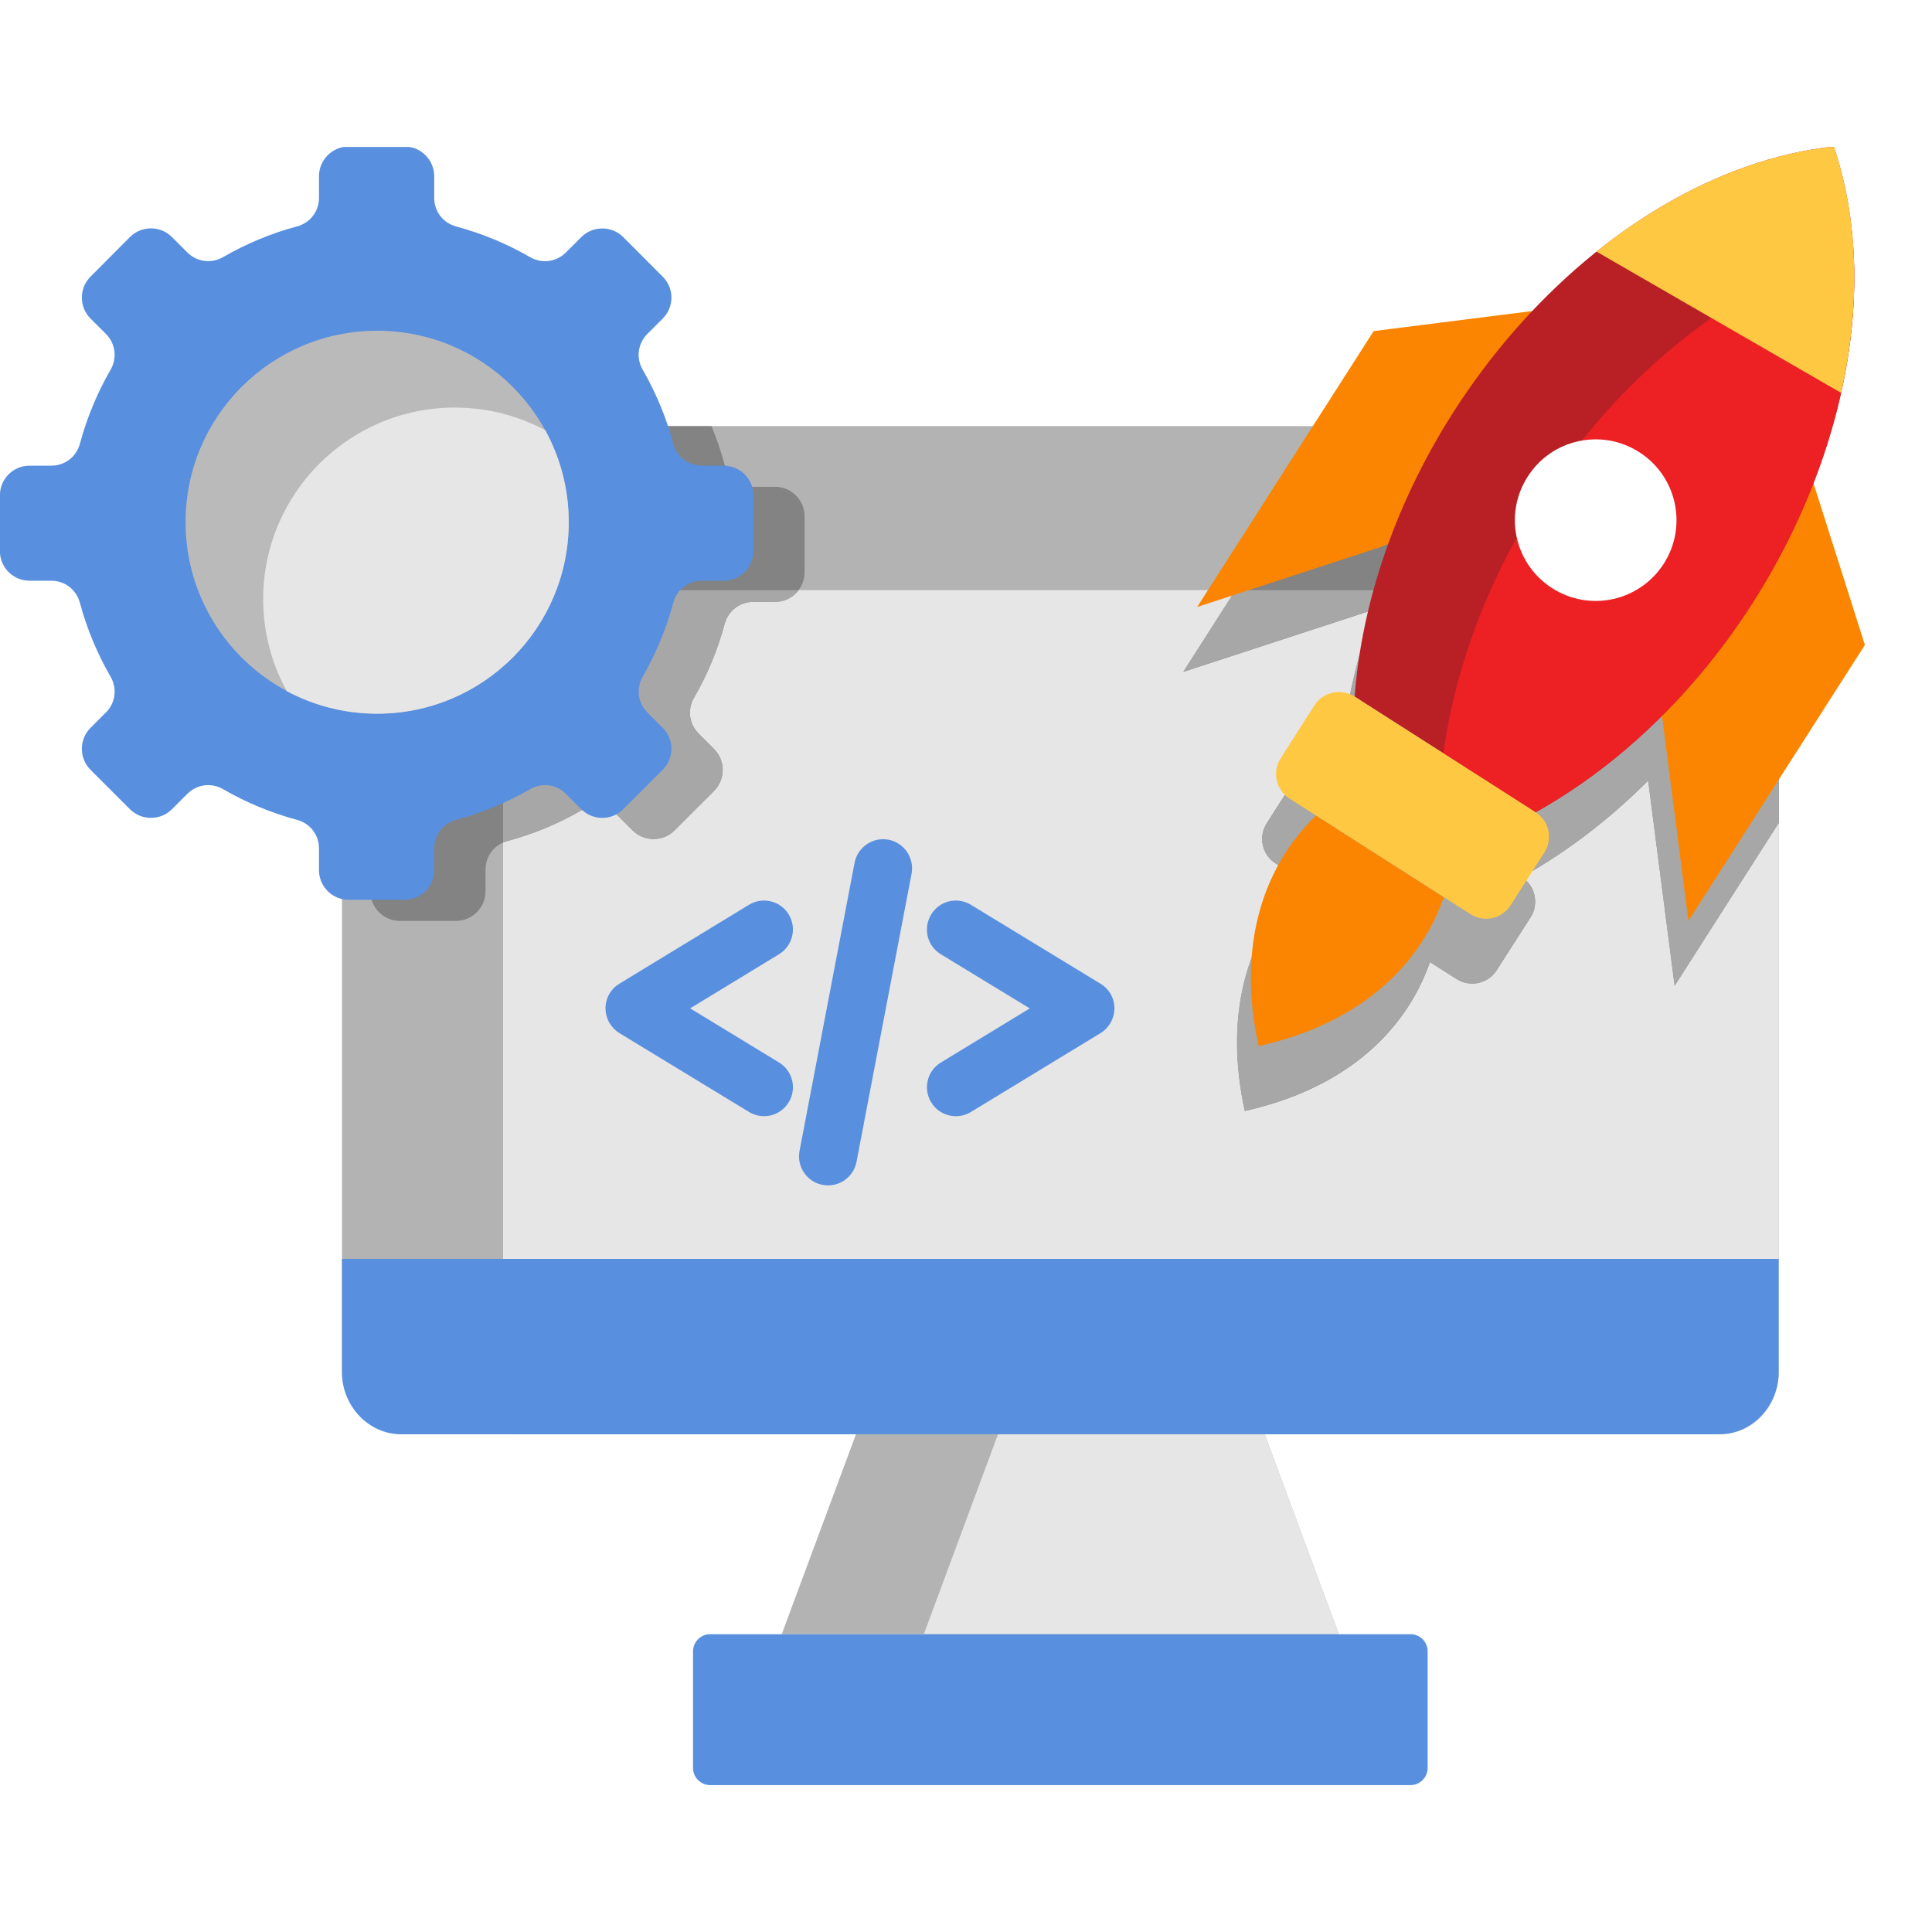
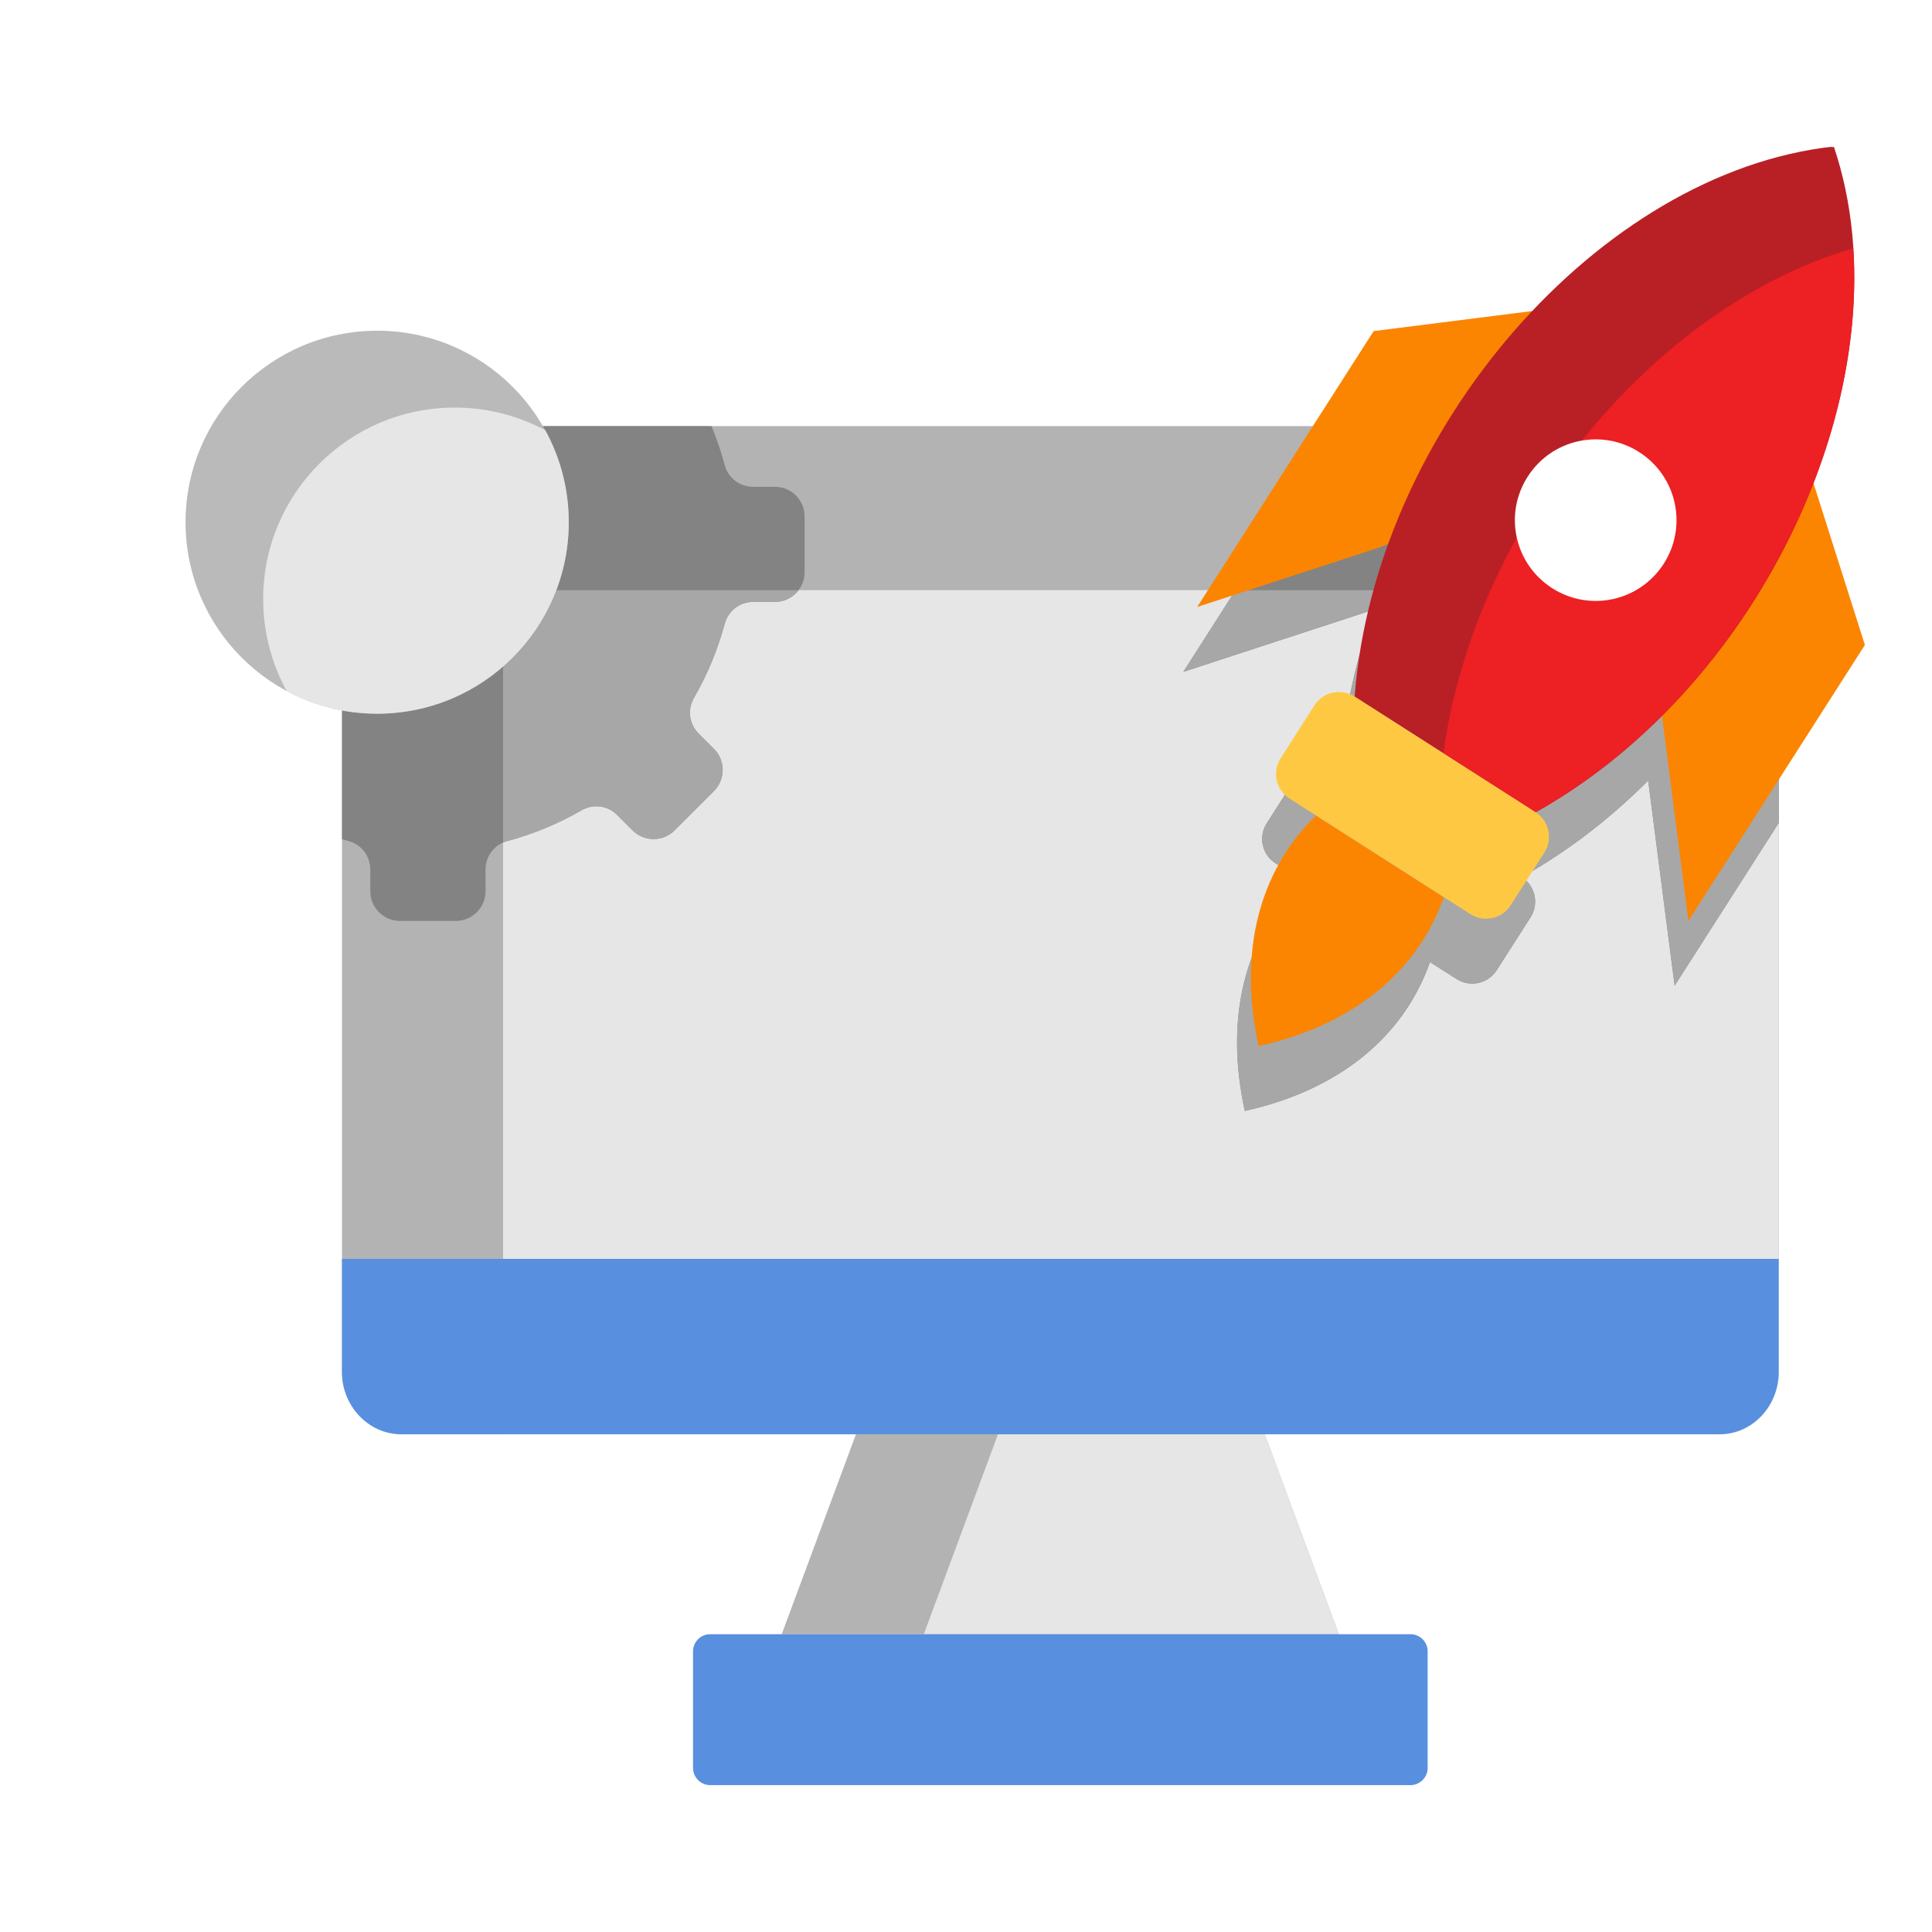
<svg xmlns="http://www.w3.org/2000/svg" width="1024" zoomAndPan="magnify" viewBox="0 0 768 768" height="1024" preserveAspectRatio="xMidYMid meet" version="1.0">
  <defs>
    <clipPath id="d8016ee2d5">
      <path d="M 275 649 L 568 649 L 568 709.426 L 275 709.426 Z M 275 649 " clip-rule="nonzero" />
    </clipPath>
    <clipPath id="b32c2397f3">
      <path d="M 0 58.426 L 300 58.426 L 300 358 L 0 358 Z M 0 58.426 " clip-rule="nonzero" />
    </clipPath>
    <clipPath id="90a6b3b6ef">
      <path d="M 538 58.426 L 738 58.426 L 738 323 L 538 323 Z M 538 58.426 " clip-rule="nonzero" />
    </clipPath>
    <clipPath id="d63c778a43">
-       <path d="M 634 58.426 L 738 58.426 L 738 157 L 634 157 Z M 634 58.426 " clip-rule="nonzero" />
-     </clipPath>
+       </clipPath>
  </defs>
  <rect x="-76.8" width="921.6" fill="#ffffff" y="-76.8" height="921.6" fill-opacity="1" />
  <rect x="-76.8" width="921.6" fill="#ffffff" y="-76.8" height="921.6" fill-opacity="1" />
  <path fill="#b3b3b3" d="M 346.812 552.469 L 496.207 552.469 L 532.207 649.617 L 310.75 649.617 Z M 346.812 552.469 " fill-opacity="1" fill-rule="evenodd" />
  <path fill="#e6e6e6" d="M 403.273 552.469 L 496.207 552.469 L 532.207 649.617 L 367.227 649.617 Z M 403.273 552.469 " fill-opacity="1" fill-rule="evenodd" />
  <path fill="#b3b3b3" d="M 160.664 169.383 L 682.359 169.383 C 695.949 169.383 707.07 180.5 707.07 194.086 L 707.07 545.438 C 707.07 559.023 695.949 570.141 682.359 570.141 L 160.664 570.141 C 147.07 570.141 135.949 559.023 135.949 545.438 L 135.949 194.086 C 135.949 180.5 147.07 169.383 160.664 169.383 Z M 160.664 169.383 " fill-opacity="1" fill-rule="evenodd" />
  <path fill="#e6e6e6" d="M 707.055 234.598 L 707.055 545.418 C 707.055 559.008 696.922 570.121 684.551 570.121 L 199.988 570.121 L 199.988 259.301 C 199.988 245.715 210.121 234.598 222.543 234.598 Z M 707.055 234.598 " fill-opacity="1" fill-rule="evenodd" />
  <path fill="#838383" d="M 160.664 169.383 L 282.824 169.383 C 284.883 174.324 286.648 179.461 288.047 184.781 C 289.449 190 294.027 193.508 299.449 193.508 L 308.082 193.508 C 314.574 193.508 319.844 198.777 319.844 205.27 L 319.844 227.484 C 319.844 233.973 314.574 239.242 308.082 239.242 L 299.449 239.242 C 294.027 239.242 289.449 242.785 288.047 248.02 C 285.246 258.43 281.129 268.277 275.855 277.387 C 273.156 282.047 273.895 287.793 277.719 291.633 L 283.832 297.742 C 288.41 302.32 288.41 309.781 283.832 314.406 L 268.145 330.086 C 263.566 334.664 256.055 334.664 251.473 330.086 L 245.359 323.977 C 241.539 320.156 235.84 319.398 231.109 322.117 C 222 327.387 212.148 331.504 201.734 334.301 C 196.512 335.703 193.004 340.281 193.004 345.699 L 193.004 354.328 C 193.004 360.816 187.684 366.086 181.191 366.086 L 159.016 366.086 C 152.523 366.086 147.203 360.816 147.203 354.328 L 147.203 345.699 C 147.203 340.281 143.695 335.703 138.473 334.301 C 137.633 334.07 136.793 333.84 135.953 333.594 L 135.953 194.051 C 135.949 180.5 147.07 169.383 160.664 169.383 Z M 160.664 169.383 " fill-opacity="1" fill-rule="evenodd" />
  <path fill="#a7a7a7" d="M 199.988 334.93 L 199.988 259.301 C 199.988 245.715 210.121 234.598 222.543 234.598 L 317.488 234.598 C 315.348 237.449 311.938 239.262 308.098 239.262 L 299.465 239.262 C 294.043 239.262 289.465 242.801 288.062 248.039 C 285.262 258.445 281.145 268.293 275.871 277.402 C 273.172 282.062 273.914 287.812 277.734 291.648 L 283.848 297.758 C 288.426 302.336 288.426 309.797 283.848 314.426 L 268.164 330.102 C 263.582 334.68 256.07 334.68 251.488 330.102 L 245.379 323.992 C 241.555 320.172 235.855 319.414 231.125 322.133 C 222.016 327.402 212.164 331.52 201.754 334.32 C 201.16 334.449 200.551 334.699 199.988 334.93 Z M 199.988 334.93 " fill-opacity="1" fill-rule="evenodd" />
  <path fill="#838383" d="M 532.816 169.383 L 682.359 169.383 C 695.949 169.383 707.07 180.5 707.07 194.086 L 707.07 327.137 L 665.703 391.844 L 655.191 310.422 L 655.191 310.289 C 640.102 325.375 623.246 338.438 604.941 348.664 C 610.266 352.074 611.863 359.254 608.453 364.621 L 594.961 385.668 C 591.547 391.039 584.367 392.621 579.027 389.176 L 568.434 382.457 C 557.84 412.531 531.828 433.43 494.84 441.613 C 486.719 404.641 494.742 372.246 517.625 349.98 L 507.066 343.211 C 501.695 339.805 500.113 332.621 503.555 327.285 L 517 306.191 C 520.41 300.82 527.594 299.273 532.965 302.684 C 534.547 282.098 539.176 261.594 546.324 241.895 L 546.277 241.992 C 545.336 242.422 544.363 242.832 543.426 243.211 L 470.391 267.074 Z M 532.816 169.383 " fill-opacity="1" fill-rule="evenodd" />
  <path fill="#a7a7a7" d="M 707.055 234.598 L 707.055 327.121 L 665.688 391.828 L 655.176 310.406 L 655.176 310.273 C 640.086 325.359 623.23 338.418 604.926 348.648 C 610.246 352.055 611.848 359.238 608.438 364.605 L 594.941 385.652 C 591.531 391.023 584.348 392.602 579.012 389.16 L 568.418 382.441 C 557.824 412.516 531.812 433.414 494.824 441.598 C 486.703 404.625 494.727 372.23 517.609 349.965 L 507.051 343.195 C 501.68 339.785 500.098 332.605 503.539 327.27 L 516.984 306.172 C 520.395 300.805 527.578 299.258 532.949 302.664 C 534.527 282.078 539.16 261.574 546.309 241.879 L 546.258 241.977 C 545.32 242.406 544.348 242.816 543.41 243.195 L 470.375 267.059 L 491.117 234.617 L 707.055 234.617 Z M 707.055 234.598 " fill-opacity="1" fill-rule="evenodd" />
  <path fill="#588fdf" d="M 707.055 500.426 L 707.055 545.438 C 707.055 559.023 696.461 570.141 683.48 570.141 L 159.492 570.141 C 146.562 570.141 135.949 559.023 135.949 545.438 L 135.949 500.426 Z M 707.055 500.426 " fill-opacity="1" fill-rule="evenodd" />
  <g clip-path="url(#d8016ee2d5)">
    <path fill="#588fdf" d="M 282.312 649.617 L 560.691 649.617 C 564.43 649.617 567.512 652.648 567.512 656.438 L 567.512 702.797 C 567.512 706.535 564.43 709.617 560.691 709.617 L 282.312 709.617 C 278.574 709.617 275.492 706.535 275.492 702.797 L 275.492 656.438 C 275.492 652.648 278.574 649.617 282.312 649.617 Z M 282.312 649.617 " fill-opacity="1" fill-rule="evenodd" />
  </g>
  <g clip-path="url(#b32c2397f3)">
-     <path fill="#588fdf" d="M 138.621 58.23 L 160.797 58.23 C 167.285 58.23 172.609 63.551 172.609 70.039 L 172.609 78.637 C 172.609 84.055 176.117 88.633 181.34 90.035 C 191.75 92.832 201.605 96.949 210.715 102.223 C 215.426 104.922 221.125 104.18 224.965 100.359 L 231.078 94.25 C 235.656 89.672 243.172 89.672 247.75 94.25 L 263.434 109.977 C 268.062 114.555 268.062 122.016 263.434 126.645 L 257.355 132.723 C 253.531 136.543 252.773 142.289 255.492 146.969 C 260.715 156.074 264.883 165.973 267.637 176.383 C 269.035 181.602 273.617 185.109 279.035 185.109 L 287.668 185.109 C 294.16 185.109 299.48 190.379 299.48 196.867 L 299.48 219.086 C 299.48 225.574 294.16 230.844 287.668 230.844 L 279.035 230.844 C 273.617 230.844 269.035 234.387 267.637 239.621 C 264.883 249.98 260.715 259.879 255.492 268.988 C 252.793 273.648 253.531 279.395 257.355 283.23 L 263.434 289.344 C 268.062 293.922 268.062 301.383 263.434 306.008 L 247.75 321.688 C 243.172 326.266 235.656 326.266 231.078 321.688 L 224.965 315.578 C 221.145 311.758 215.441 311 210.715 313.715 C 201.605 318.988 191.75 323.105 181.34 325.902 C 176.117 327.305 172.609 331.883 172.609 337.301 L 172.609 345.93 C 172.609 352.418 167.336 357.688 160.797 357.688 L 138.621 357.688 C 132.129 357.688 126.809 352.418 126.809 345.93 L 126.809 337.301 C 126.809 331.883 123.297 327.305 118.074 325.902 C 107.664 323.105 97.812 318.988 88.699 313.715 C 84.039 311.016 78.289 311.758 74.449 315.578 L 68.34 321.688 C 63.758 326.266 56.293 326.266 51.664 321.688 L 35.98 306.008 C 31.402 301.383 31.402 293.922 35.98 289.344 L 42.094 283.23 C 45.914 279.41 46.672 273.664 43.957 268.988 C 38.684 259.879 34.562 250.031 31.762 239.621 C 30.363 234.402 25.785 230.844 20.363 230.844 L 11.73 230.844 C 5.238 230.844 -0.031 225.574 -0.031 219.086 L -0.031 196.867 C -0.031 190.379 5.238 185.109 11.73 185.109 L 20.363 185.109 C 25.785 185.109 30.363 181.602 31.762 176.383 C 34.562 165.973 38.684 156.125 43.957 146.969 C 46.656 142.305 45.914 136.559 42.094 132.723 L 35.98 126.645 C 31.402 122.016 31.402 114.555 35.98 109.977 L 51.664 94.219 C 56.246 89.637 63.758 89.637 68.34 94.219 L 74.449 100.328 C 78.273 104.148 83.973 104.906 88.699 102.188 C 97.812 96.918 107.664 92.801 118.074 90 C 123.297 88.602 126.809 84.023 126.809 78.605 L 126.809 70.008 C 126.809 63.551 132.129 58.23 138.621 58.23 Z M 138.621 58.23 " fill-opacity="1" fill-rule="evenodd" />
-   </g>
+     </g>
  <path fill="#bababa" d="M 149.922 131.469 C 192 131.469 226.086 165.543 226.086 207.559 C 226.086 249.617 192 283.691 149.922 283.691 C 107.844 283.691 73.758 249.617 73.758 207.559 C 73.758 165.562 107.844 131.469 149.922 131.469 Z M 149.922 131.469 " fill-opacity="1" fill-rule="evenodd" />
  <path fill="#e6e6e6" d="M 216.746 171.012 C 222.676 181.848 226.086 194.301 226.086 207.574 C 226.086 249.637 192 283.711 149.922 283.711 C 136.941 283.711 124.699 280.449 114.008 274.75 C 108.027 263.883 104.617 251.414 104.617 238.156 C 104.617 196.145 138.75 162.02 180.781 162.02 C 193.777 162.004 206.004 165.281 216.746 171.012 Z M 216.746 171.012 " fill-opacity="1" fill-rule="evenodd" />
  <path fill="#fb8500" d="M 523.113 324.191 C 500.277 346.457 492.188 378.852 500.328 415.824 C 537.312 407.656 563.328 386.738 573.922 356.668 Z M 523.113 324.191 " fill-opacity="1" fill-rule="evenodd" />
  <path fill="#fb8500" d="M 548.93 217.422 C 549.918 217.043 550.84 216.633 551.828 216.203 C 570.559 179.133 594.746 144.777 626.461 121.441 L 546.047 131.617 L 475.895 241.285 Z M 660.676 284.598 C 660.629 283.711 660.629 282.82 660.578 281.93 C 686.41 249.387 708.965 218.211 716.941 179.641 L 741.324 256.387 L 671.172 366.055 Z M 660.676 284.598 " fill-opacity="1" fill-rule="evenodd" />
  <g clip-path="url(#90a6b3b6ef)">
    <path fill="#b92025" d="M 728.965 58.23 C 759 147.164 703.051 271.16 610.445 322.891 L 538.484 276.906 C 546.555 171.16 635.652 68.359 728.965 58.23 Z M 728.965 58.23 " fill-opacity="1" fill-rule="evenodd" />
  </g>
  <path fill="#ed2024" d="M 736.711 98.695 C 742.031 181.52 689.641 278.621 610.43 322.875 L 573.773 299.438 C 586.242 208.23 657.184 121.852 736.711 98.695 Z M 736.711 98.695 " fill-opacity="1" fill-rule="evenodd" />
  <g clip-path="url(#d63c778a43)">
    <path fill="#ffc843" d="M 728.965 58.23 C 739.098 88.254 739.43 122.281 731.867 156.172 L 634.629 100.016 C 663.246 77.09 695.852 61.824 728.965 58.23 Z M 728.965 58.23 " fill-opacity="1" fill-rule="evenodd" />
  </g>
  <path fill="#ffffff" d="M 651.582 179.707 C 666.574 189.277 670.926 209.121 661.387 224.059 C 651.812 238.996 631.961 243.395 617.02 233.809 C 602.078 224.289 597.676 204.445 607.266 189.508 C 616.789 174.52 636.641 170.172 651.582 179.707 Z M 651.582 179.707 " fill-opacity="1" fill-rule="evenodd" />
  <path fill="#ffc843" d="M 538.465 276.891 L 610.43 322.875 C 615.801 326.281 617.348 333.461 613.938 338.832 L 600.496 359.879 C 597.035 365.246 589.852 366.828 584.531 363.387 L 512.566 317.406 C 507.195 313.996 505.617 306.816 509.059 301.48 L 522.504 280.383 C 525.945 275.031 533.098 273.484 538.465 276.891 Z M 538.465 276.891 " fill-opacity="1" fill-rule="evenodd" />
-   <path fill="#588fdf" d="M 297.734 359.664 C 303.156 356.355 310.207 358.082 313.52 363.484 C 316.828 368.902 315.098 376.004 309.695 379.312 L 274.34 400.836 L 309.695 422.363 C 315.117 425.672 316.848 432.77 313.52 438.188 C 310.207 443.609 303.156 445.336 297.734 442.012 L 246.414 410.785 C 244.785 409.848 243.434 408.496 242.395 406.816 C 239.086 401.398 240.766 394.301 246.219 391.039 Z M 339.715 342.949 C 340.934 336.691 346.945 332.641 353.207 333.793 C 359.418 335.012 363.52 341.023 362.367 347.281 L 340.473 461.887 C 339.25 468.098 333.238 472.199 326.977 470.996 C 320.766 469.828 316.664 463.797 317.816 457.559 Z M 373.996 379.328 C 368.527 376.02 366.848 368.922 370.176 363.504 C 373.438 358.082 380.539 356.355 385.957 359.68 L 437.477 391.055 C 442.945 394.316 444.625 401.414 441.297 406.832 C 440.277 408.512 438.91 409.863 437.277 410.801 L 385.957 442.027 C 380.539 445.336 373.438 443.609 370.176 438.207 C 366.863 432.789 368.543 425.688 373.996 422.379 L 409.352 400.855 Z M 373.996 379.328 " fill-opacity="1" fill-rule="nonzero" />
</svg>